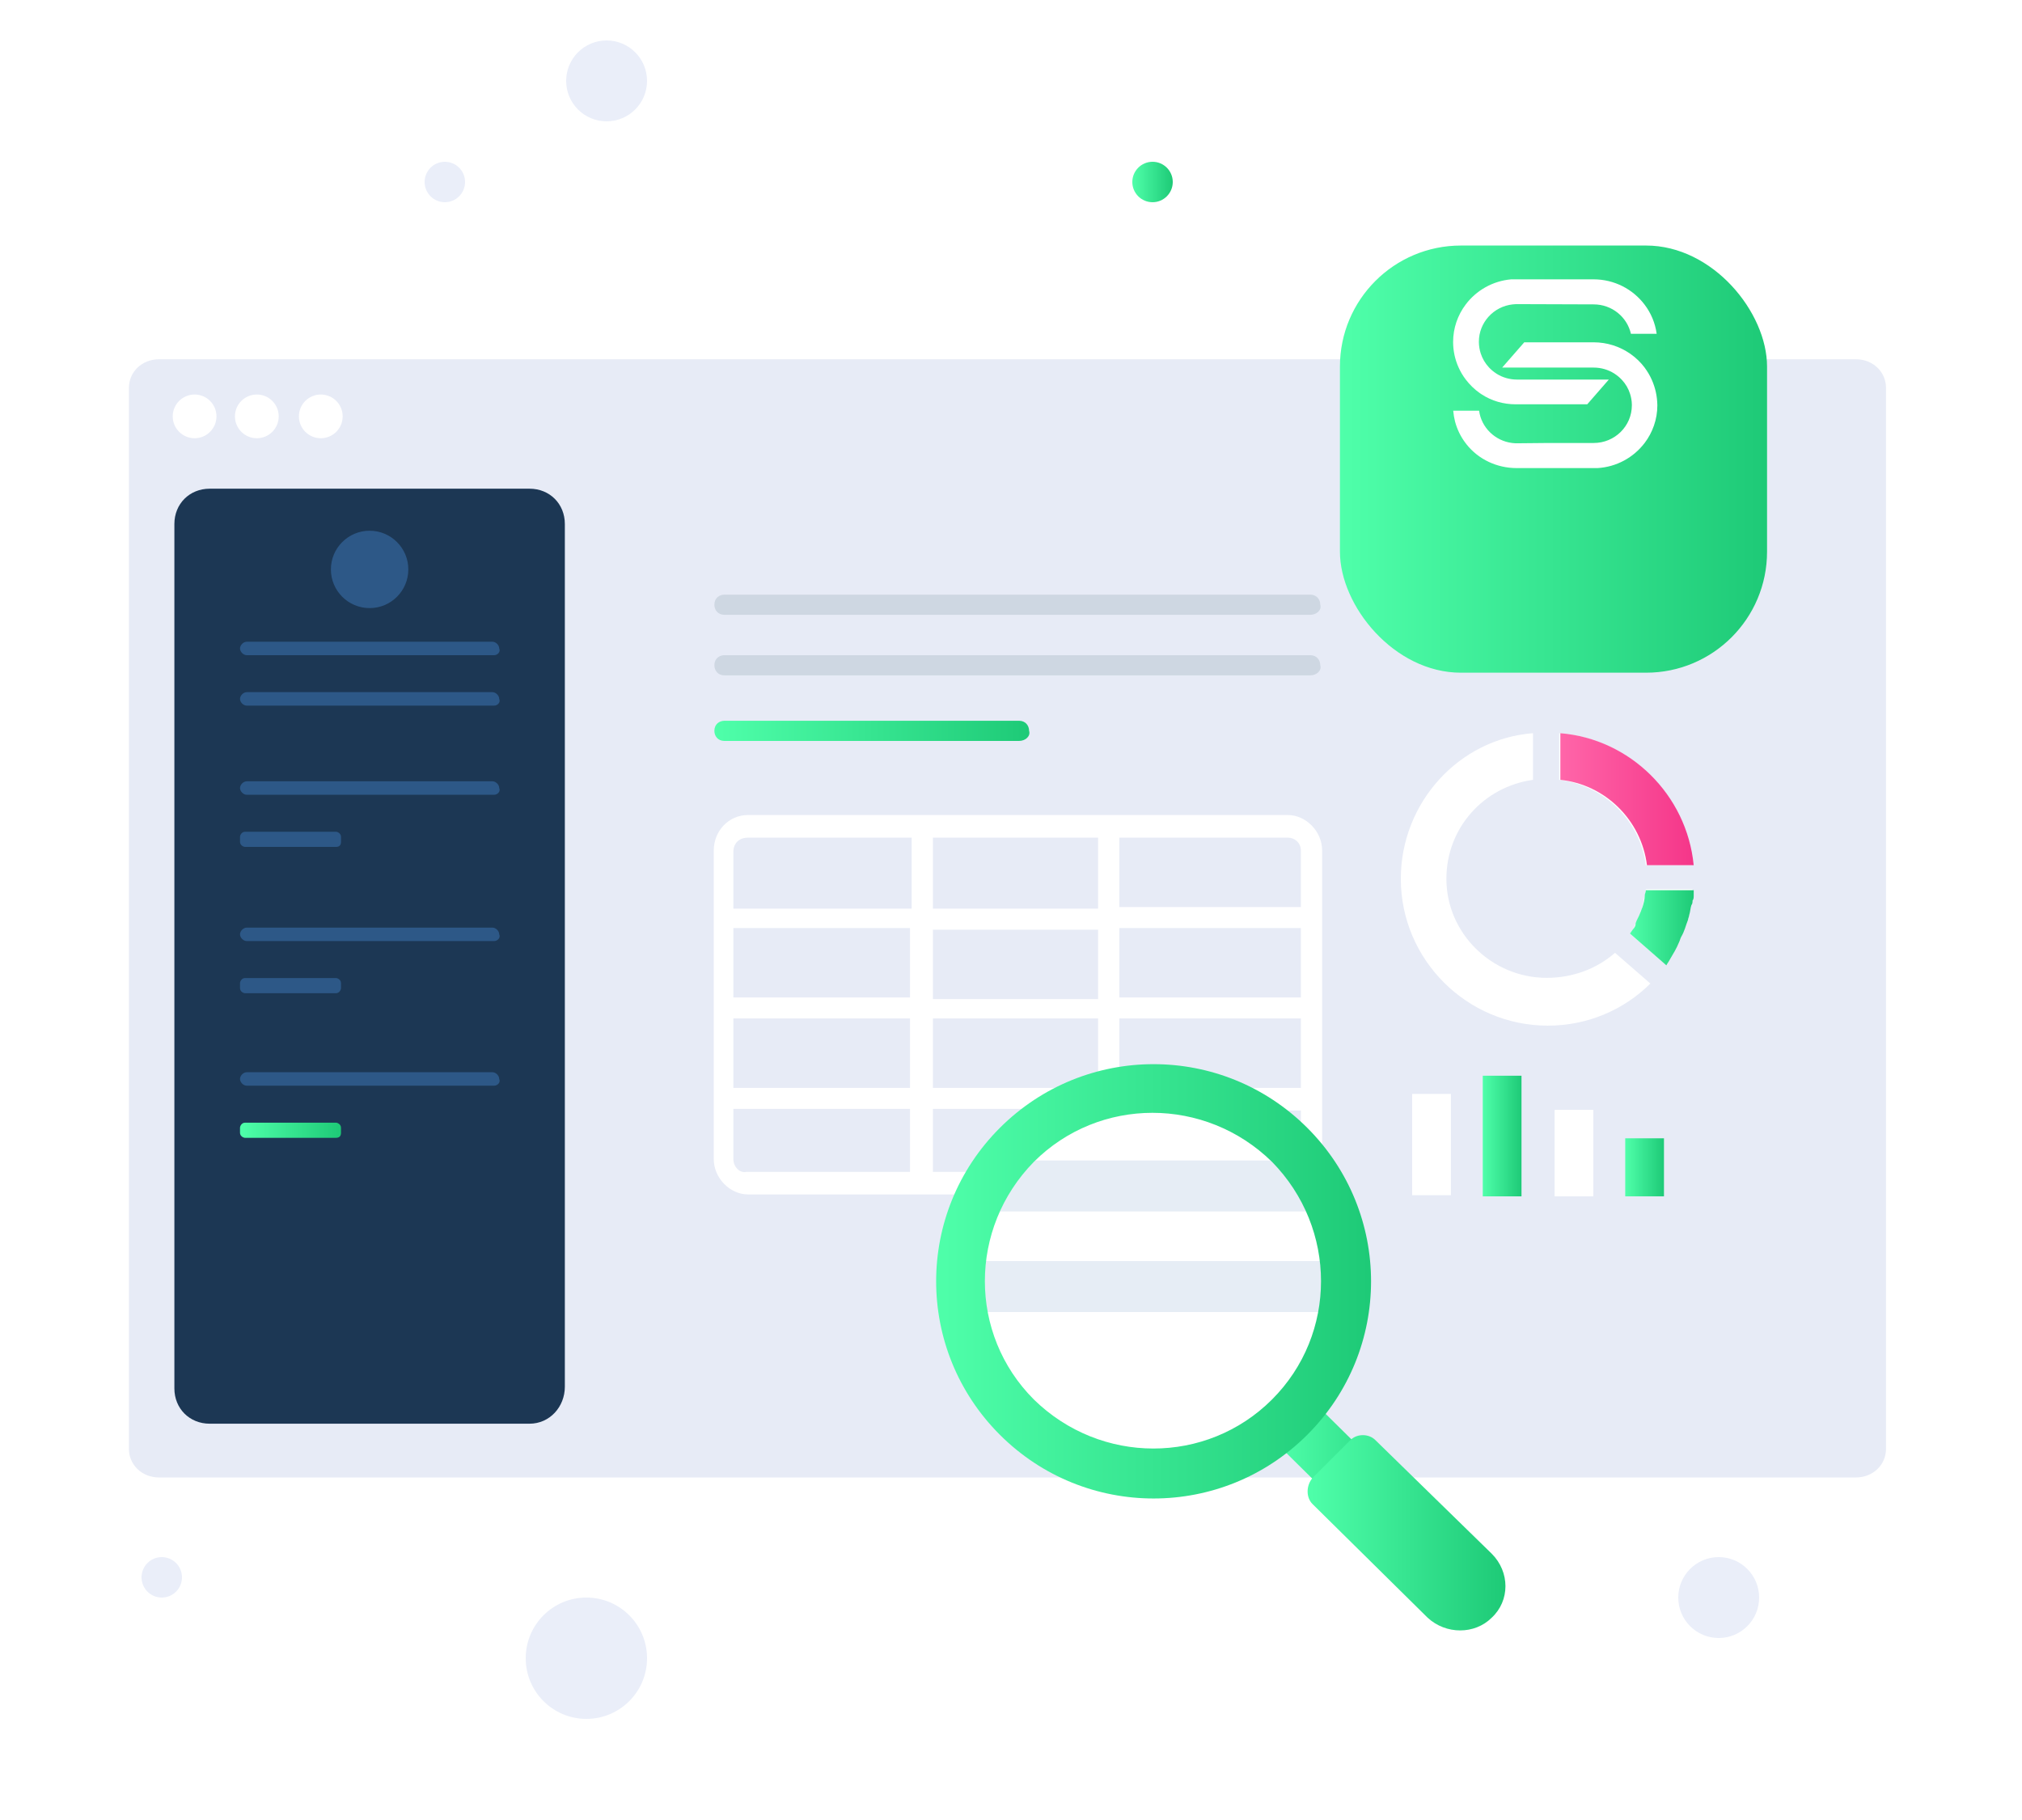
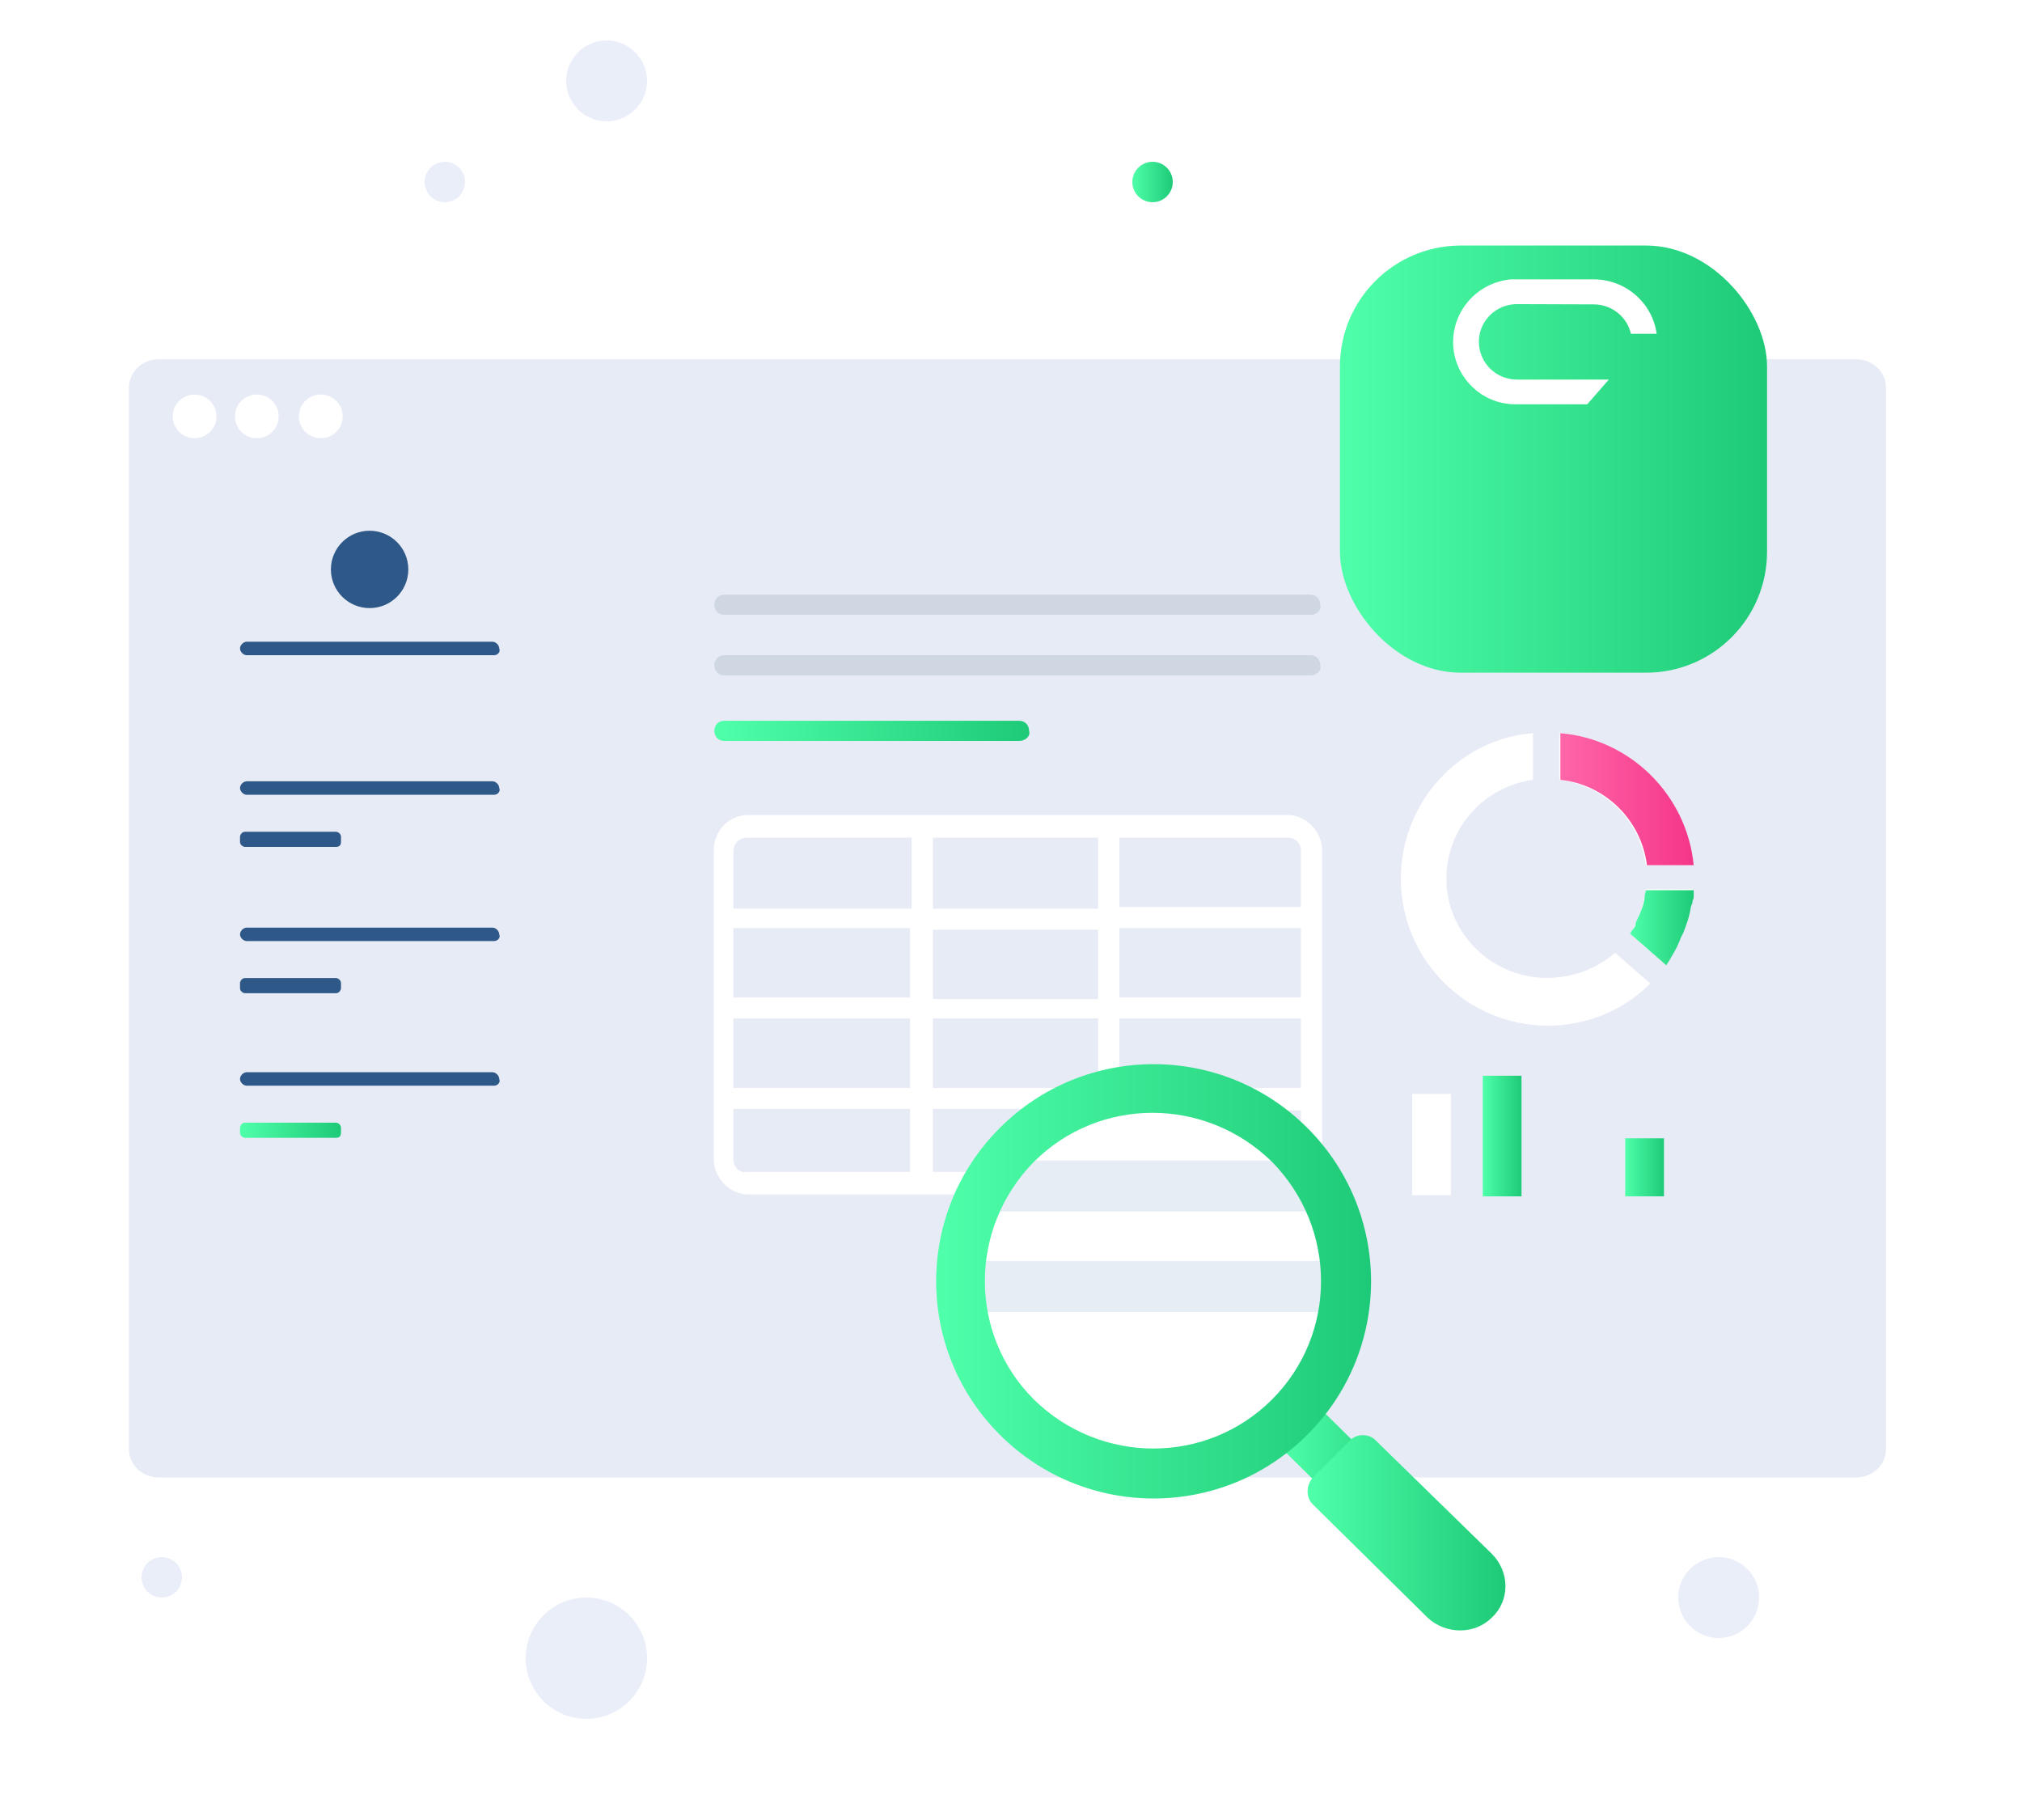
<svg xmlns="http://www.w3.org/2000/svg" width="100" height="90" viewBox="0 0 100 90" fill="none">
  <path d="M30 6C31.105 6 32 5.105 32 4C32 2.895 31.105 2 30 2C28.895 2 28 2.895 28 4C28 5.105 28.895 6 30 6Z" fill="#EAEEF9" />
  <path d="M29 85C30.657 85 32 83.657 32 82C32 80.343 30.657 79 29 79C27.343 79 26 80.343 26 82C26 83.657 27.343 85 29 85Z" fill="#EAEEF9" />
  <path d="M85 81C86.105 81 87 80.105 87 79C87 77.895 86.105 77 85 77C83.895 77 83 77.895 83 79C83 80.105 83.895 81 85 81Z" fill="#EAEEF9" />
  <path d="M22 10C22.552 10 23 9.552 23 9C23 8.448 22.552 8 22 8C21.448 8 21 8.448 21 9C21 9.552 21.448 10 22 10Z" fill="#EAEEF9" />
  <path d="M8 79C8.552 79 9 78.552 9 78C9 77.448 8.552 77 8 77C7.448 77 7 77.448 7 78C7 78.552 7.448 79 8 79Z" fill="#EAEEF9" />
  <path d="M57 10C57.552 10 58 9.552 58 9C58 8.448 57.552 8 57 8C56.448 8 56 8.448 56 9C56 9.552 56.448 10 57 10Z" fill="url(#paint0_linear_1604_21500)" />
  <path d="M93.774 19.177V71.65C93.774 72.693 92.927 73.562 91.776 73.562H7.874C6.723 73.562 5.876 72.693 5.876 71.65V19.177C5.876 18.134 6.723 17.265 7.874 17.265H91.776C92.927 17.265 93.774 18.134 93.774 19.177Z" fill="#E7EBF6" stroke="white" />
  <path d="M87.95 69.654H33.429C32.014 69.654 30.849 68.49 30.849 67.076V26.91C30.849 25.497 32.014 24.332 33.429 24.332H87.95C89.364 24.332 90.53 25.497 90.53 26.91V67.159C90.446 68.573 89.364 69.654 87.95 69.654Z" fill="#E7EBF6" />
  <path d="M9.624 21.671C10.222 21.671 10.706 21.187 10.706 20.59C10.706 19.993 10.222 19.509 9.624 19.509C9.027 19.509 8.542 19.993 8.542 20.59C8.542 21.187 9.027 21.671 9.624 21.671Z" fill="white" />
  <path d="M12.701 21.671C13.299 21.671 13.784 21.187 13.784 20.59C13.784 19.993 13.299 19.509 12.701 19.509C12.104 19.509 11.619 19.993 11.619 20.59C11.619 21.187 12.104 21.671 12.701 21.671Z" fill="white" />
  <path d="M15.865 21.671C16.463 21.671 16.947 21.187 16.947 20.59C16.947 19.993 16.463 19.509 15.865 19.509C15.268 19.509 14.783 19.993 14.783 20.59C14.783 21.187 15.268 21.671 15.865 21.671Z" fill="white" />
-   <path d="M26.187 70.403H10.372C9.373 70.403 8.624 69.654 8.624 68.656V25.913C8.624 24.915 9.373 24.166 10.372 24.166H26.187C27.186 24.166 27.935 24.915 27.935 25.913V68.573C27.935 69.571 27.186 70.403 26.187 70.403Z" fill="#1C3754" />
  <path d="M18.28 30.071C19.337 30.071 20.194 29.214 20.194 28.158C20.194 27.102 19.337 26.245 18.28 26.245C17.222 26.245 16.365 27.102 16.365 28.158C16.365 29.214 17.222 30.071 18.28 30.071Z" fill="#2D5887" />
  <path d="M24.439 32.4H12.203C12.037 32.4 11.87 32.233 11.87 32.067C11.87 31.9 12.037 31.734 12.203 31.734H24.356C24.522 31.734 24.689 31.9 24.689 32.067C24.772 32.233 24.605 32.4 24.439 32.4Z" fill="#2D5887" />
-   <path d="M24.439 34.894H12.203C12.037 34.894 11.87 34.728 11.87 34.561C11.87 34.395 12.037 34.228 12.203 34.228H24.356C24.522 34.228 24.689 34.395 24.689 34.561C24.772 34.728 24.605 34.894 24.439 34.894Z" fill="#2D5887" />
  <path d="M24.439 39.302H12.203C12.037 39.302 11.87 39.135 11.87 38.969C11.87 38.803 12.037 38.636 12.203 38.636H24.356C24.522 38.636 24.689 38.803 24.689 38.969C24.772 39.135 24.605 39.302 24.439 39.302Z" fill="#2D5887" />
  <path d="M16.615 41.88H12.12C12.037 41.88 11.87 41.797 11.87 41.63V41.38C11.87 41.297 11.953 41.131 12.12 41.131H16.615C16.698 41.131 16.864 41.214 16.864 41.38V41.63C16.864 41.797 16.781 41.88 16.615 41.88Z" fill="#2D5887" />
  <path d="M24.439 46.536H12.203C12.037 46.536 11.87 46.37 11.87 46.203C11.87 46.037 12.037 45.871 12.203 45.871H24.356C24.522 45.871 24.689 46.037 24.689 46.203C24.772 46.37 24.605 46.536 24.439 46.536Z" fill="#2D5887" />
  <path d="M16.615 49.115H12.12C12.037 49.115 11.87 49.031 11.87 48.865V48.615C11.87 48.532 11.953 48.365 12.12 48.365H16.615C16.698 48.365 16.864 48.449 16.864 48.615V48.865C16.864 48.948 16.781 49.115 16.615 49.115Z" fill="#2D5887" />
  <path d="M24.439 53.688H12.203C12.037 53.688 11.87 53.522 11.87 53.355C11.87 53.189 12.037 53.022 12.203 53.022H24.356C24.522 53.022 24.689 53.189 24.689 53.355C24.772 53.522 24.605 53.688 24.439 53.688Z" fill="#2D5887" />
  <path d="M16.615 56.266H12.12C12.037 56.266 11.87 56.183 11.87 56.017V55.767C11.87 55.684 11.953 55.517 12.12 55.517H16.615C16.698 55.517 16.864 55.6 16.864 55.767V56.017C16.864 56.183 16.781 56.266 16.615 56.266Z" fill="url(#paint1_linear_1604_21500)" />
  <g filter="url(#filter0_d_1604_21500)">
    <rect x="66.268" y="7.925" width="21.123" height="21.123" rx="5.982" fill="url(#paint2_linear_1604_21500)" />
  </g>
  <path d="M81.332 15.061C80.757 14.303 79.842 13.813 78.807 13.813H74.739C73.814 13.894 73.007 14.366 72.485 15.061C72.095 15.579 71.865 16.219 71.865 16.911V16.923C71.868 17.367 71.963 17.789 72.136 18.171C72.183 18.277 72.236 18.379 72.293 18.476C72.353 18.578 72.422 18.677 72.494 18.773C72.689 19.028 72.922 19.255 73.186 19.441C73.198 19.45 73.214 19.459 73.23 19.469C73.246 19.481 73.264 19.491 73.28 19.503C73.777 19.829 74.362 19.993 74.956 19.993H78.499L79.565 18.77H79.037C78.892 18.77 78.748 18.77 78.603 18.77H75.025C74.654 18.77 74.308 18.665 74.016 18.482C74.013 18.479 74.006 18.476 74.003 18.472C73.868 18.385 73.742 18.283 73.635 18.165C73.453 17.97 73.315 17.737 73.23 17.476C73.173 17.299 73.142 17.11 73.139 16.914C73.139 16.911 73.139 16.905 73.139 16.902C73.139 15.943 73.871 15.154 74.811 15.052C74.918 15.039 75.025 15.039 75.025 15.039L78.817 15.052C79.716 15.052 80.47 15.672 80.659 16.507H81.932C81.86 15.973 81.65 15.477 81.332 15.061Z" fill="white" />
-   <path d="M81.689 18.777C81.645 18.674 81.591 18.578 81.538 18.482C81.475 18.376 81.406 18.271 81.334 18.174C81.145 17.923 80.919 17.703 80.661 17.519C80.645 17.51 80.632 17.498 80.617 17.488C80.104 17.134 79.482 16.927 78.809 16.927H75.382L75.354 16.961L74.291 18.177H78.818C79.193 18.177 79.541 18.286 79.834 18.469C79.84 18.476 79.85 18.479 79.856 18.485C79.985 18.569 80.104 18.668 80.208 18.78C80.394 18.978 80.535 19.214 80.617 19.478C80.67 19.643 80.702 19.82 80.705 20.003C80.705 20.015 80.705 20.028 80.705 20.043C80.705 21.074 79.859 21.906 78.818 21.906C77.023 21.902 75.753 21.906 75.02 21.921C74.98 21.921 74.895 21.921 74.781 21.906C73.936 21.8 73.263 21.142 73.15 20.31H71.87C71.886 20.493 71.917 20.673 71.961 20.847C72.065 21.235 72.241 21.595 72.477 21.906C72.48 21.912 72.483 21.915 72.49 21.921C72.502 21.937 72.515 21.955 72.527 21.971C73.121 22.722 74.04 23.147 75.005 23.147H79.007C79.953 23.091 80.787 22.62 81.324 21.921C81.327 21.915 81.331 21.912 81.337 21.906C81.73 21.387 81.966 20.741 81.966 20.043C81.959 19.587 81.862 19.162 81.689 18.777Z" fill="white" />
  <path d="M64.796 30.403H35.829C35.496 30.403 35.33 30.154 35.33 29.904C35.33 29.572 35.579 29.405 35.829 29.405H64.796C65.128 29.405 65.295 29.655 65.295 29.904C65.378 30.154 65.128 30.403 64.796 30.403Z" fill="#CED7E2" />
  <path d="M64.796 33.397H35.829C35.496 33.397 35.33 33.147 35.33 32.898C35.33 32.565 35.579 32.399 35.829 32.399H64.796C65.128 32.399 65.295 32.648 65.295 32.898C65.378 33.147 65.128 33.397 64.796 33.397Z" fill="#CED7E2" />
  <path d="M50.395 36.64H35.829C35.496 36.64 35.33 36.391 35.33 36.141C35.33 35.809 35.579 35.642 35.829 35.642H50.395C50.728 35.642 50.895 35.892 50.895 36.141C50.978 36.391 50.728 36.64 50.395 36.64Z" fill="url(#paint3_linear_1604_21500)" />
  <path d="M63.689 40.303H54.873H54.792H54.711H45.652H45.571H45.491H36.998C36.027 40.303 35.299 41.102 35.299 42.06V57.31C35.299 58.268 36.108 59.066 36.998 59.066H63.689C64.66 59.066 65.388 58.268 65.388 57.31V42.06C65.388 41.102 64.579 40.303 63.689 40.303ZM46.138 53.797V50.363H54.307V53.797H46.138ZM54.307 54.835V57.949H46.138V54.835H54.307ZM54.307 45.972V49.405H46.138V45.972H54.307ZM46.138 44.854V41.421H54.307V44.934H46.138V44.854ZM64.336 49.325H55.358V45.892H64.336V49.325ZM45.005 49.325H36.269V45.892H45.005V49.325ZM36.269 50.363H45.005V53.797H36.269V50.363ZM55.358 50.363H64.336V53.797H55.358V50.363ZM64.336 42.06V44.854H55.358V41.421H63.689C64.013 41.421 64.336 41.66 64.336 42.06ZM36.998 41.421H45.086V44.934H36.269V42.14C36.269 41.66 36.593 41.421 36.998 41.421ZM36.269 57.31V54.835H45.005V57.949H36.916C36.593 58.028 36.269 57.709 36.269 57.31ZM63.689 58.028H55.358V54.914H64.336V57.39C64.336 57.709 64.013 58.028 63.689 58.028Z" fill="white" />
  <path d="M81.394 44.022C81.394 44.135 81.394 44.191 81.338 44.303C81.282 44.472 81.282 44.697 81.225 44.866C81.169 44.979 81.169 45.035 81.113 45.148C81.056 45.316 81 45.485 80.887 45.654V45.71C80.831 45.767 80.831 45.879 80.775 45.935C80.718 45.992 80.662 46.104 80.606 46.16L82.352 47.68C82.409 47.567 82.465 47.511 82.522 47.398C82.691 47.117 82.86 46.836 82.972 46.554C83.029 46.442 83.029 46.386 83.085 46.273C83.198 45.992 83.31 45.71 83.423 45.429C83.423 45.373 83.48 45.26 83.48 45.204C83.536 45.035 83.536 44.866 83.592 44.697C83.592 44.641 83.649 44.529 83.649 44.472C83.649 44.416 83.649 44.304 83.705 44.247V44.191C83.705 44.135 83.705 44.022 83.705 43.966H81.394V44.022ZM76.492 48.355C73.787 48.355 71.533 46.16 71.533 43.459C71.533 40.927 73.392 38.901 75.816 38.564V36.257C72.153 36.538 69.279 39.689 69.279 43.459C69.279 47.455 72.547 50.719 76.548 50.719C78.52 50.719 80.324 49.931 81.62 48.636L79.873 47.117C78.971 47.905 77.788 48.355 76.492 48.355ZM77.112 36.257V38.564C79.366 38.845 81.113 40.59 81.394 42.784H83.705C83.423 39.295 80.606 36.538 77.112 36.257Z" fill="white" />
  <path d="M83.763 42.784H81.452C81.17 40.533 79.367 38.789 77.169 38.564V36.257C80.607 36.538 83.424 39.295 83.763 42.784Z" fill="url(#paint4_linear_1604_21500)" />
  <path d="M83.764 44.022C83.764 44.078 83.764 44.191 83.764 44.247V44.304C83.764 44.36 83.764 44.472 83.707 44.529C83.707 44.585 83.707 44.697 83.651 44.754C83.595 44.923 83.595 45.091 83.538 45.26C83.538 45.316 83.482 45.429 83.482 45.485C83.369 45.767 83.313 46.048 83.144 46.329C83.087 46.442 83.087 46.498 83.031 46.611C82.918 46.892 82.749 47.173 82.58 47.455C82.524 47.567 82.468 47.624 82.411 47.736L80.608 46.161C80.664 46.104 80.721 45.992 80.777 45.935C80.833 45.879 80.89 45.767 80.89 45.71V45.654C80.946 45.485 81.059 45.316 81.115 45.148C81.171 45.035 81.171 44.979 81.228 44.866C81.284 44.697 81.341 44.472 81.341 44.304C81.341 44.191 81.397 44.135 81.397 44.022H83.764Z" fill="url(#paint5_linear_1604_21500)" />
  <path d="M71.755 54.095H69.839V59.103H71.755V54.095Z" fill="white" />
  <path d="M75.247 53.195H73.331V59.16H75.247V53.195Z" fill="url(#paint6_linear_1604_21500)" />
-   <path d="M78.801 54.883H76.885V59.16H78.801V54.883Z" fill="white" />
  <path d="M82.293 56.29H80.377V59.159H82.293V56.29Z" fill="url(#paint7_linear_1604_21500)" />
  <g filter="url(#filter1_d_1604_21500)">
    <path d="M56.955 69.861C62.028 69.861 66.14 65.754 66.14 60.688C66.14 55.622 62.028 51.515 56.955 51.515C51.881 51.515 47.769 55.622 47.769 60.688C47.769 65.754 51.881 69.861 56.955 69.861Z" fill="white" />
    <path d="M65.558 59.202H48.545V61.721H65.558V59.202Z" fill="#E6EDF5" />
    <path d="M65.558 54.228H48.545V56.748H65.558V54.228Z" fill="#E6EDF5" />
    <path d="M70.733 71.863L68.792 73.801L63.164 68.246L65.105 66.308L70.733 71.863Z" fill="url(#paint8_linear_1604_21500)" />
    <path d="M49.451 52.613C45.247 56.812 45.247 63.595 49.451 67.793C53.656 71.992 60.448 71.992 64.653 67.793C68.858 63.595 68.858 56.812 64.653 52.613C60.448 48.415 53.656 48.415 49.451 52.613ZM62.907 66.049C59.672 69.279 54.432 69.279 51.133 66.049C47.899 62.819 47.899 57.587 51.133 54.293C54.368 51.063 59.608 51.063 62.907 54.293C66.141 57.587 66.141 62.819 62.907 66.049Z" fill="url(#paint9_linear_1604_21500)" />
    <path d="M73.774 76.837C72.933 77.676 71.51 77.676 70.604 76.837L64.912 71.217C64.588 70.894 64.588 70.313 64.912 69.925L66.787 68.052C67.111 67.729 67.693 67.729 68.017 68.052L73.774 73.672C74.68 74.576 74.68 75.997 73.774 76.837Z" fill="url(#paint10_linear_1604_21500)" />
  </g>
  <defs>
    <filter id="filter0_d_1604_21500" x="59.52" y="5.394" width="34.618" height="34.618" color-interpolation-filters="sRGB">
      <feFlood flood-opacity="0" result="BackgroundImageFix" />
      <feColorMatrix in="SourceAlpha" type="matrix" values="0 0 0 0 0 0 0 0 0 0 0 0 0 0 0 0 0 0 127 0" result="hardAlpha" />
      <feOffset dy="4.217" />
      <feGaussianBlur stdDeviation="3.374" />
      <feColorMatrix type="matrix" values="0 0 0 0 0.113 0 0 0 0 1 0 0 0 0 0.627 0 0 0 0.22 0" />
      <feBlend mode="normal" in2="BackgroundImageFix" result="effect1_dropShadow_1604_21500" />
      <feBlend mode="normal" in="SourceGraphic" in2="effect1_dropShadow_1604_21500" result="shape" />
    </filter>
    <filter id="filter1_d_1604_21500" x="41.243" y="47.569" width="38.264" height="38.111" color-interpolation-filters="sRGB">
      <feFlood flood-opacity="0" result="BackgroundImageFix" />
      <feColorMatrix in="SourceAlpha" type="matrix" values="0 0 0 0 0 0 0 0 0 0 0 0 0 0 0 0 0 0 127 0" result="hardAlpha" />
      <feOffset dy="3.159" />
      <feGaussianBlur stdDeviation="2.527" />
      <feColorMatrix type="matrix" values="0 0 0 0 0.113 0 0 0 0 1 0 0 0 0 0.734 0 0 0 0.22 0" />
      <feBlend mode="normal" in2="BackgroundImageFix" result="effect1_dropShadow_1604_21500" />
      <feBlend mode="normal" in="SourceGraphic" in2="effect1_dropShadow_1604_21500" result="shape" />
    </filter>
    <linearGradient id="paint0_linear_1604_21500" x1="55.998" y1="9.016" x2="57.992" y2="9.016" gradientUnits="userSpaceOnUse">
      <stop stop-color="#4FFFAA" />
      <stop offset="1" stop-color="#1ECA77" />
    </linearGradient>
    <linearGradient id="paint1_linear_1604_21500" x1="11.867" y1="55.898" x2="16.845" y2="55.898" gradientUnits="userSpaceOnUse">
      <stop stop-color="#4FFFAA" />
      <stop offset="1" stop-color="#1ECA77" />
    </linearGradient>
    <linearGradient id="paint2_linear_1604_21500" x1="66.252" y1="18.652" x2="87.31" y2="18.652" gradientUnits="userSpaceOnUse">
      <stop stop-color="#4FFFAA" />
      <stop offset="1" stop-color="#1ECA77" />
    </linearGradient>
    <linearGradient id="paint3_linear_1604_21500" x1="35.318" y1="36.149" x2="50.852" y2="36.149" gradientUnits="userSpaceOnUse">
      <stop stop-color="#4FFFAA" />
      <stop offset="1" stop-color="#1ECA77" />
    </linearGradient>
    <linearGradient id="paint4_linear_1604_21500" x1="77.106" y1="39.521" x2="83.735" y2="39.521" gradientUnits="userSpaceOnUse">
      <stop stop-color="#FF66A9" />
      <stop offset="1" stop-color="#F53689" />
    </linearGradient>
    <linearGradient id="paint5_linear_1604_21500" x1="80.606" y1="45.908" x2="83.752" y2="45.908" gradientUnits="userSpaceOnUse">
      <stop stop-color="#4FFFAA" />
      <stop offset="1" stop-color="#1ECA77" />
    </linearGradient>
    <linearGradient id="paint6_linear_1604_21500" x1="73.329" y1="56.224" x2="75.24" y2="56.224" gradientUnits="userSpaceOnUse">
      <stop stop-color="#4FFFAA" />
      <stop offset="1" stop-color="#1ECA77" />
    </linearGradient>
    <linearGradient id="paint7_linear_1604_21500" x1="80.376" y1="57.747" x2="82.286" y2="57.747" gradientUnits="userSpaceOnUse">
      <stop stop-color="#4FFFAA" />
      <stop offset="1" stop-color="#1ECA77" />
    </linearGradient>
    <linearGradient id="paint8_linear_1604_21500" x1="63.159" y1="70.114" x2="70.704" y2="70.114" gradientUnits="userSpaceOnUse">
      <stop stop-color="#4FFFAA" />
      <stop offset="1" stop-color="#1ECA77" />
    </linearGradient>
    <linearGradient id="paint9_linear_1604_21500" x1="46.282" y1="60.373" x2="67.725" y2="60.373" gradientUnits="userSpaceOnUse">
      <stop stop-color="#4FFFAA" />
      <stop offset="1" stop-color="#1ECA77" />
    </linearGradient>
    <linearGradient id="paint10_linear_1604_21500" x1="64.662" y1="72.714" x2="74.416" y2="72.714" gradientUnits="userSpaceOnUse">
      <stop stop-color="#4FFFAA" />
      <stop offset="1" stop-color="#1ECA77" />
    </linearGradient>
  </defs>
</svg>